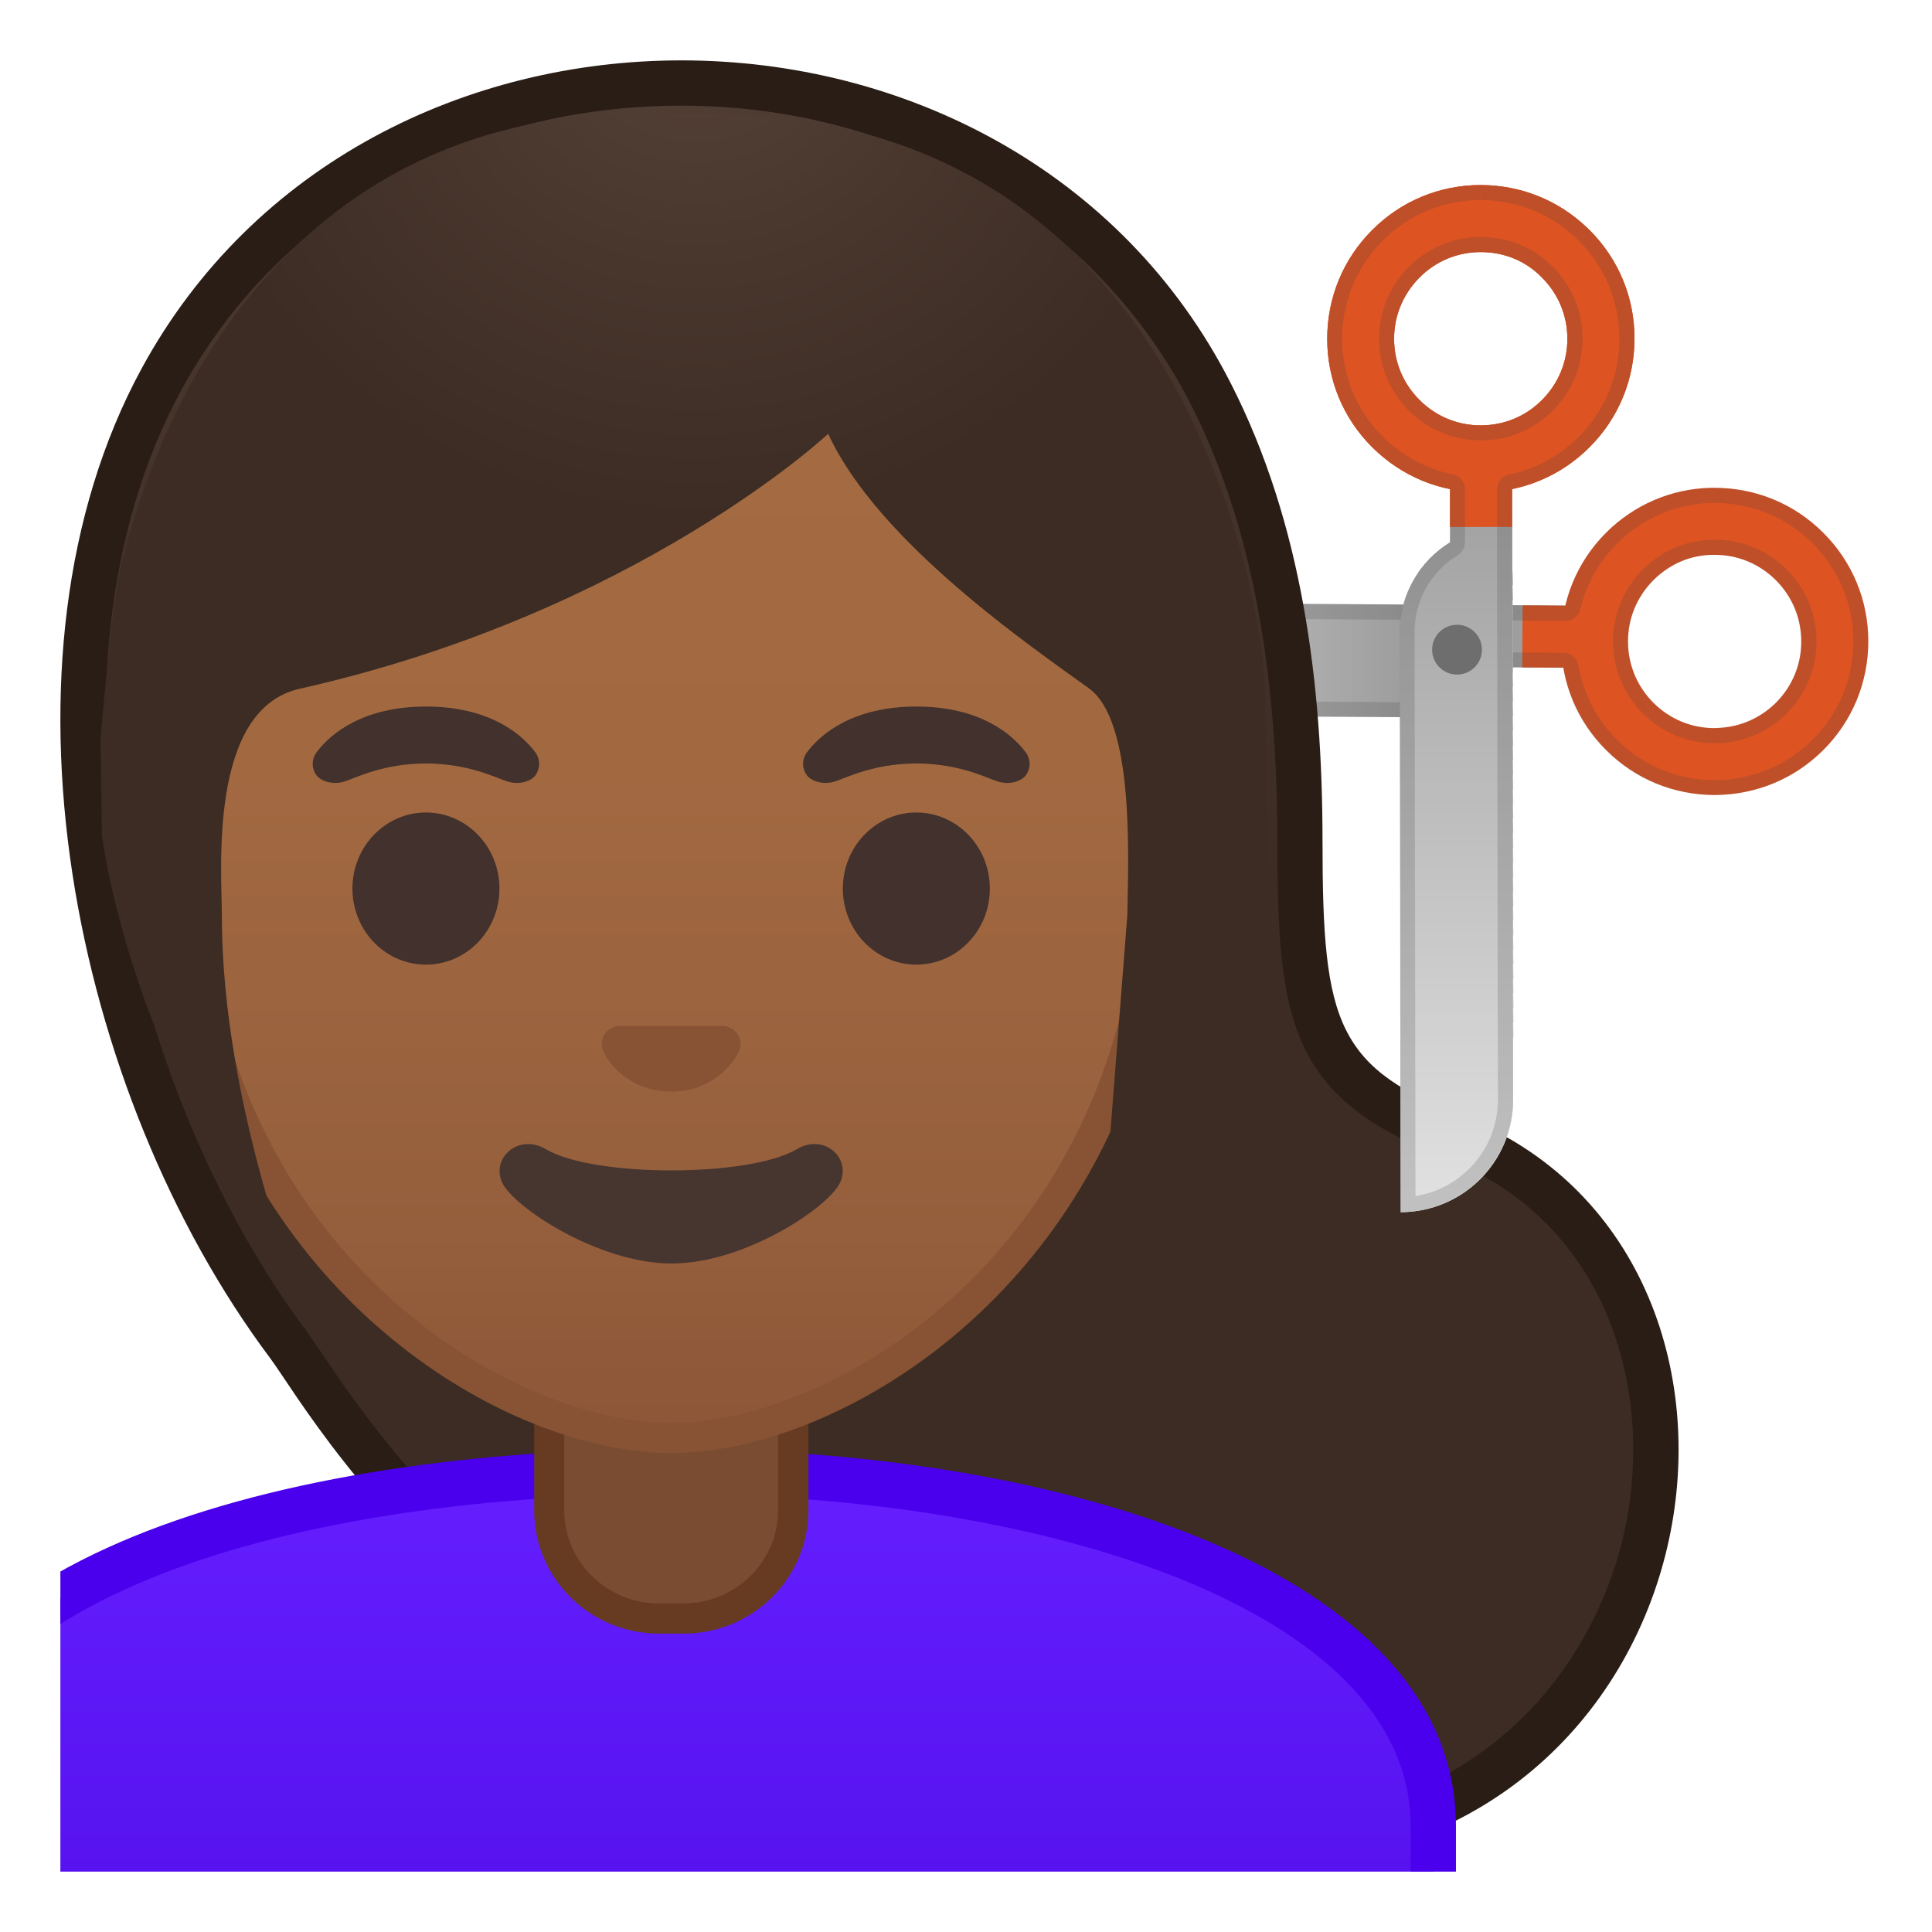
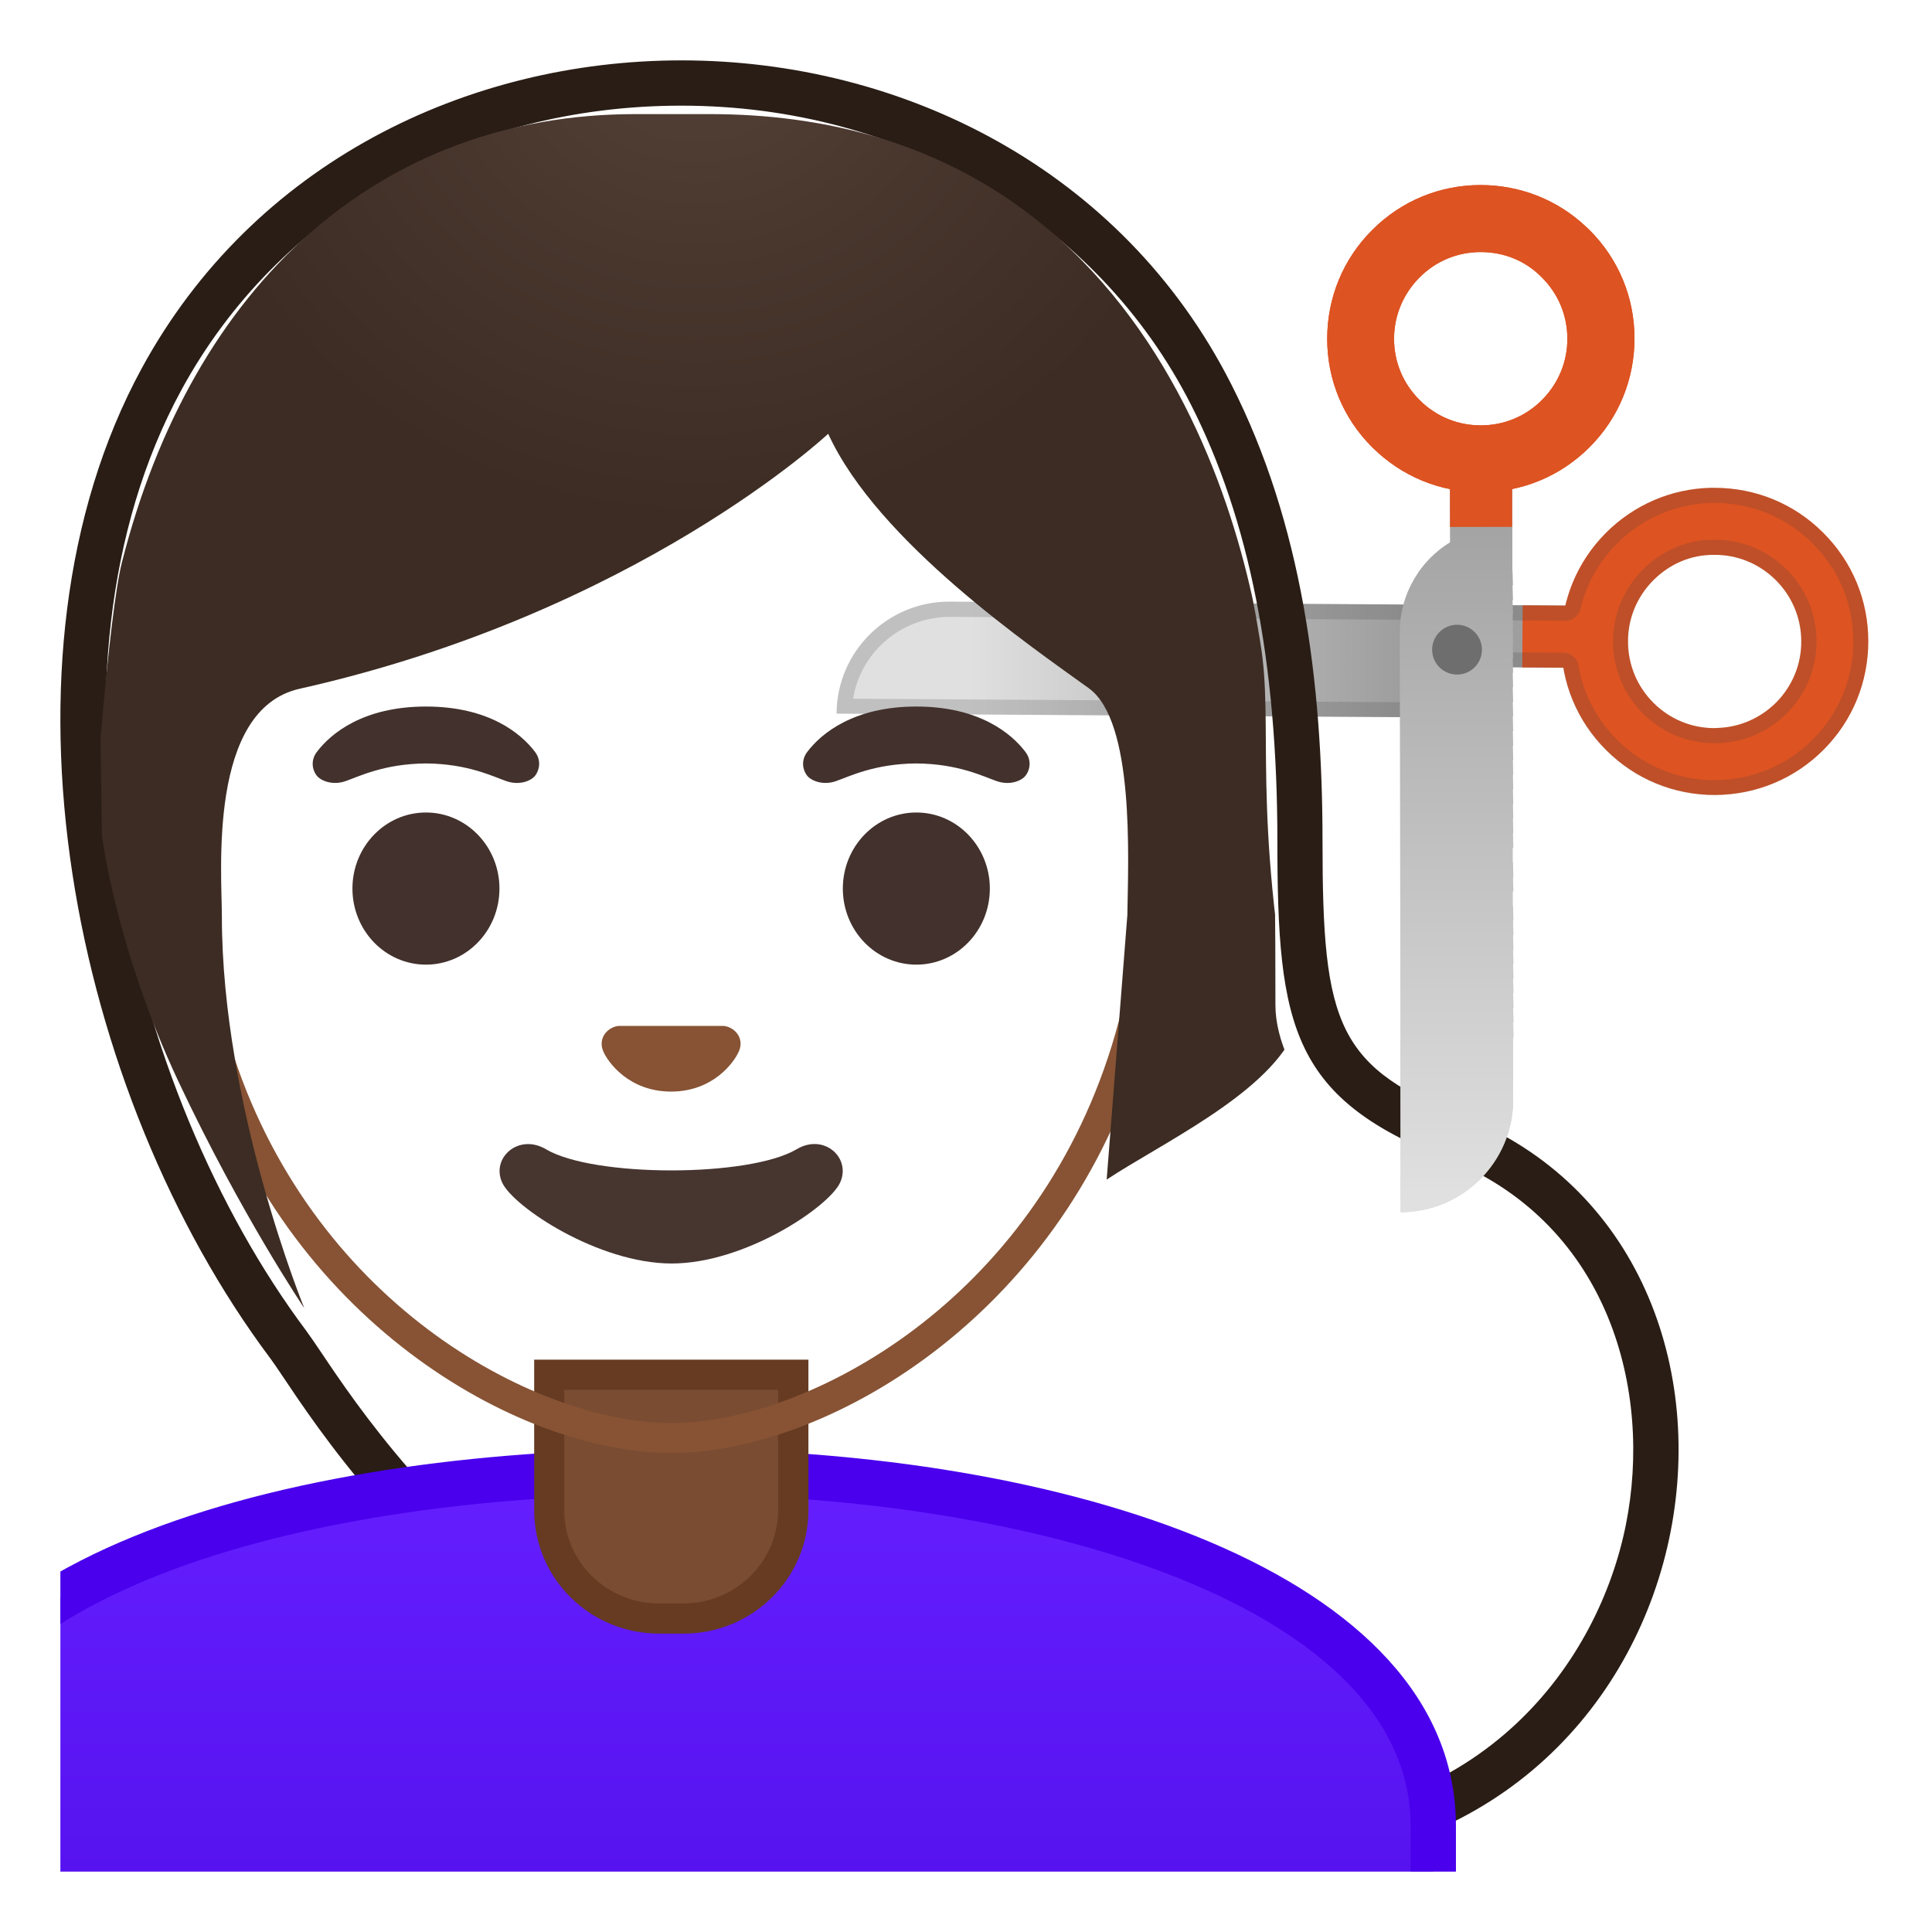
<svg xmlns="http://www.w3.org/2000/svg" xmlns:xlink="http://www.w3.org/1999/xlink" width="128" height="128" style="enable-background:new 0 0 128 128;">
  <g>
    <defs>
      <rect id="SVGID_1_" height="120" width="120" x="4" y="4" />
    </defs>
    <clipPath id="SVGID_2_">
      <use style="overflow:visible;" xlink:href="#SVGID_1_" />
    </clipPath>
    <linearGradient id="SVGID_3_" gradientUnits="userSpaceOnUse" x1="55.428" x2="104.988" y1="43.694" y2="43.694">
      <stop offset="0.178" style="stop-color:#E0E0E0" />
      <stop offset="0.755" style="stop-color:#9E9E9E" />
    </linearGradient>
    <path d="M55.43,47.28l38.43,0.24c2.52,0.02,4.73-1.31,5.97-3.31l5.13,0.03 l0.03-4.11l-4.11-0.03l0,0l-37.94-0.24C58.82,39.84,55.45,43.16,55.43,47.28z" style="clip-path:url(#SVGID_2_);fill:url(#SVGID_3_);" />
    <g style="clip-path:url(#SVGID_2_);">
      <rect height="4.11" style="fill:#DD5322;" transform="matrix(6.309274e-03 -1 1 6.309274e-03 60.097 144.825)" width="4.11" x="100.86" y="40.12" />
      <path d="M113.31,32.32c0.09,0,0.19,0,0.28,0c2.72,0,5.28,1.05,7.2,2.97l0,0c1.93,1.92,2.99,4.47,2.99,7.19 c0,2.72-1.05,5.28-2.97,7.2c-1.92,1.92-4.45,2.97-7.19,2.99c-2.72,0-5.28-1.05-7.2-2.97c-1.93-1.92-2.99-4.47-2.99-7.2 c0-2.72,1.05-5.28,2.97-7.2C108.25,33.45,110.7,32.39,113.31,32.32z M113.77,48.23c1.47-0.04,2.85-0.64,3.9-1.68 c1.08-1.09,1.68-2.53,1.67-4.06c0-1.53-0.6-2.97-1.69-4.06l0,0c-1.09-1.08-2.53-1.68-4.06-1.67c-1.56-0.02-2.97,0.6-4.06,1.69 c-1.08,1.09-1.68,2.53-1.67,4.06c0,1.53,0.6,2.97,1.69,4.06c1.09,1.08,2.53,1.68,4.06,1.67 C113.67,48.24,113.72,48.23,113.77,48.23z" style="fill:#DD5322;" />
    </g>
    <g style="opacity:0.2;clip-path:url(#SVGID_2_);">
      <path d="M113.61,32.32v1c2.45,0,4.75,0.95,6.48,2.68c1.74,1.73,2.7,4.04,2.7,6.49 c0,2.45-0.95,4.76-2.68,6.5c-1.72,1.72-4.03,2.68-6.5,2.7c-2.45,0-4.75-0.95-6.48-2.68c-1.35-1.35-2.24-3.05-2.56-4.93 c-0.08-0.48-0.49-0.83-0.98-0.83l-2.73-0.02l-1.02-0.01c0,0,0,0-0.01,0c-0.35,0-0.67,0.18-0.85,0.47c-1.1,1.78-3,2.84-5.11,2.84 l-37.35-0.24c0.5-3.07,3.18-5.42,6.42-5.42l37.94,0.24l2.84,0.02c0,0,0,0,0.01,0c0.46,0,0.87-0.32,0.97-0.77 c0.39-1.64,1.23-3.15,2.42-4.34c1.67-1.67,3.88-2.63,6.24-2.7c0.08,0,0.17,0,0.25,0L113.61,32.32 M113.64,49.24l0.16,0 c1.73-0.05,3.35-0.75,4.58-1.98c1.27-1.28,1.97-2.97,1.97-4.77c0-1.8-0.71-3.49-1.98-4.76c-0.01-0.01-0.02-0.02-0.03-0.03 c-1.27-1.25-2.94-1.94-4.72-1.94c0,0,0,0,0,0l-0.09,0c-1.75,0-3.42,0.7-4.69,1.98c-1.27,1.28-1.97,2.97-1.97,4.77 c0,1.8,0.71,3.49,1.98,4.76c1.27,1.27,2.96,1.97,4.75,1.97L113.64,49.24 M113.61,32.32c-0.01,0-0.01,0-0.02,0 c-0.09,0-0.19,0-0.28,0c-2.62,0.07-5.06,1.13-6.92,2.99c-1.34,1.35-2.25,3.01-2.68,4.81l-2.84-0.02v0l-37.94-0.24 c-0.02,0-0.03,0-0.05,0c-4.1,0-7.44,3.31-7.46,7.42l38.43,0.24c0.01,0,0.03,0,0.04,0c2.5,0,4.7-1.33,5.92-3.31l1.02,0.01v0 l2.73,0.02c0.35,2.06,1.32,3.97,2.84,5.47c1.92,1.92,4.47,2.97,7.19,2.97c0.01,0,0.01,0,0.02,0c2.74-0.02,5.27-1.07,7.19-2.99 c1.92-1.93,2.98-4.48,2.97-7.2c0-2.72-1.07-5.27-2.99-7.19C118.87,33.37,116.32,32.32,113.61,32.32L113.61,32.32z M113.6,48.24 c-1.53,0-2.97-0.59-4.05-1.67c-1.09-1.08-1.68-2.52-1.69-4.06c0-1.53,0.59-2.97,1.67-4.06c1.07-1.07,2.45-1.69,3.98-1.69 c0.02,0,0.05,0,0.07,0c0,0,0.01,0,0.01,0c1.53,0,2.96,0.59,4.05,1.67l0,0c1.09,1.08,1.68,2.52,1.69,4.06 c0,1.53-0.59,2.97-1.67,4.06c-1.05,1.05-2.42,1.64-3.9,1.68c-0.04,0-0.09,0-0.13,0c-0.01,0-0.02,0-0.03,0 C113.61,48.24,113.61,48.24,113.6,48.24L113.6,48.24z" style="fill:#424242;" />
    </g>
    <g style="clip-path:url(#SVGID_2_);">
      <radialGradient id="SVGID_4_" cx="44.109" cy="21.319" gradientUnits="userSpaceOnUse" r="55.329">
        <stop offset="0" style="stop-color:#554138" />
        <stop offset="1" style="stop-color:#3C2C23" />
      </radialGradient>
-       <path d="M82.88,122.17c-27.56,0-48.69-10.66-62.8-31.67c-0.41-0.62-0.74-1.1-0.98-1.43 C6.81,72.66,0.31,44.26,10.7,25.14C17.38,12.84,30.26,5.5,45.15,5.5c15.18,0,28.63,7.91,35.1,20.64 c3.96,7.79,5.88,17.47,5.88,29.59c0,12.55,1.05,16.13,10.66,19.8c11.18,4.65,14.3,16.3,12.4,25.78 C107.27,110.93,99.23,122.17,82.88,122.17z" style="fill:url(#SVGID_4_);" />
      <path d="M45.15,7c14.61,0,27.55,7.59,33.76,19.82c3.85,7.58,5.72,17.04,5.72,28.91 c0,12.4,0.95,17.12,11.58,21.18c10.41,4.35,13.28,15.24,11.51,24.1c-1.81,9.07-9.4,19.66-24.85,19.66 c-17.35,0-32.29-4.36-44.38-12.96C28.82,100.83,23.56,93,21.32,89.66c-0.42-0.62-0.75-1.11-1.03-1.49 c-12-16.03-18.38-43.73-8.28-62.32C18.43,14.05,30.82,7,45.15,7 M45.15,4C30.97,4,16.79,10.78,9.38,24.42 C-1.09,43.7,4.78,72.45,17.89,89.97c3.05,4.08,19.13,33.7,64.98,33.7c31.16,0,37.6-39.92,14.45-49.55 c-8.78-3.34-9.7-6.2-9.7-18.4c0-10.47-1.35-21.03-6.05-30.27C74.33,11.18,59.73,4,45.15,4L45.15,4z" style="fill:#291D15;" />
    </g>
    <g style="clip-path:url(#SVGID_2_);">
      <defs>
        <rect id="SVGID_5_" height="120" width="120" x="-15" y="4" />
      </defs>
      <clipPath id="SVGID_6_">
        <use style="overflow:visible;" xlink:href="#SVGID_5_" />
      </clipPath>
      <g style="clip-path:url(#SVGID_6_);">
        <g id="XMLID_14_">
          <linearGradient id="SVGID_7_" gradientUnits="userSpaceOnUse" x1="44.464" x2="44.464" y1="97.5" y2="130.5">
            <stop offset="0" style="stop-color:#651FFF" />
            <stop offset="0.705" style="stop-color:#5914F2" />
            <stop offset="1" style="stop-color:#530EEB" />
          </linearGradient>
          <path d="M-6.04,130.5v-9.51c0-17.29,27.21-23.46,50.5-23.49h0.14c13.39,0,25.82,2.15,35.01,6.05 c7,2.98,15.35,8.42,15.35,17.44v9.51H-6.04z" style="fill:url(#SVGID_7_);" />
          <path d="M44.6,99c24.28,0,48.86,7.55,48.86,21.99V129h-98v-8.01c0-6.95,4.88-12.47,14.52-16.42 c8.75-3.58,20.99-5.56,34.49-5.57L44.6,99 M44.6,96c-0.05,0-0.09,0-0.14,0c-25.65,0.03-52,7.1-52,24.99V132h104v-11.01 C96.46,104.13,70.37,96,44.6,96L44.6,96z" style="fill:#4A00ED;" />
        </g>
        <g id="XMLID_12_">
          <path d="M43.64,107.23c-4,0-7.26-3.22-7.26-7.17v-8.98h16.16v8.98c0,3.96-3.26,7.17-7.26,7.17H43.64z" style="fill:#7A4C32;" />
          <path d="M51.55,92.08v7.98c0,3.4-2.81,6.17-6.26,6.17h-1.65c-3.45,0-6.26-2.77-6.26-6.17v-7.98h7.08 H51.55 M53.55,90.08h-9.08h-9.08v9.98c0,4.51,3.7,8.17,8.26,8.17h1.65c4.56,0,8.26-3.66,8.26-8.17V90.08L53.55,90.08z" style="fill:#663B22;" />
        </g>
        <g>
          <linearGradient id="SVGID_8_" gradientUnits="userSpaceOnUse" x1="44.464" x2="44.464" y1="94.708" y2="17.885">
            <stop offset="0" style="stop-color:#8D5738" />
            <stop offset="0.216" style="stop-color:#97603D" />
            <stop offset="0.573" style="stop-color:#A26941" />
            <stop offset="1" style="stop-color:#A56C43" />
          </linearGradient>
-           <path d="M44.46,95.27c-2.3,0-4.91-0.5-7.56-1.43C25.57,89.83,12.33,77.5,12.33,55.95 c0-28.72,17.31-38.91,32.13-38.91s32.13,10.19,32.13,38.91c0,21.58-13.26,33.9-24.61,37.9C49.35,94.78,46.75,95.27,44.46,95.27z " style="fill:url(#SVGID_8_);" />
          <path d="M44.46,18.04L44.46,18.04c8.41,0,16.06,3.25,21.55,9.15c6.27,6.73,9.58,16.68,9.58,28.77 c0,21.06-12.9,33.07-23.94,36.96c-2.53,0.89-5.01,1.36-7.19,1.36c-2.19,0-4.69-0.48-7.23-1.38 c-11.03-3.9-23.9-15.92-23.9-36.94c0-12.09,3.31-22.03,9.58-28.77C28.4,21.29,36.06,18.04,44.46,18.04 M44.46,16.04 L44.46,16.04L44.46,16.04c-17.2,0-33.13,12.79-33.13,39.91c0,21.79,13.49,34.67,25.23,38.83c2.8,0.99,5.5,1.49,7.9,1.49 c2.38,0,5.07-0.49,7.85-1.47c11.76-4.14,25.28-17.03,25.28-38.84C77.59,28.83,61.67,16.04,44.46,16.04L44.46,16.04z" style="fill:#875334;" />
        </g>
        <g>
          <defs>
            <path id="SVGID_9_" d="M4.08,88.85c0,0,2.26-44.72,4-51.6C12.75,18.83,25.14,7.56,42.09,7.56h4.93 C78.33,7.56,83.5,39.25,84,46.33s0.5,16.05,0.5,20.25c0,9.42,20.58,22,20.58,22L4.08,88.85z" />
          </defs>
          <clipPath id="SVGID_10_">
            <use style="overflow:visible;" xlink:href="#SVGID_9_" />
          </clipPath>
          <g style="clip-path:url(#SVGID_10_);">
            <radialGradient id="SVGID_11_" cx="46.119" cy="0.637" gradientTransform="matrix(1 0 0 0.964 0 0.023)" gradientUnits="userSpaceOnUse" r="35.035">
              <stop offset="0" style="stop-color:#554138" />
              <stop offset="1" style="stop-color:#3C2C23" />
            </radialGradient>
            <path d="M85.67,68.58c-2.75-15.1-1.25-20.5-2.17-26c-0.78-4.69-5-35.51-38.96-35.51 C5.71,7.07,6.57,42.65,6.57,42.65l0.18,12.69c0,0,0.92,7.5,5.08,16.33s8.33,15,8.33,15s-5.46-13.33-5.46-25.95 c0-2.92-0.94-13.73,5.16-15.09c22.36-5.02,35.01-16.89,35.01-16.89c3.29,7.19,13.58,14.19,17.27,16.86 c3.03,2.19,2.61,11.2,2.55,15.03l-1.37,17.52C76.92,75.77,83.71,72.59,85.67,68.58z" style="fill:url(#SVGID_11_);" />
          </g>
        </g>
        <g>
          <path d="M48.28,68.05c-0.1-0.04-0.21-0.07-0.32-0.08h-6.99c-0.11,0.01-0.21,0.04-0.32,0.08 c-0.63,0.26-0.98,0.91-0.68,1.61c0.3,0.7,1.69,2.66,4.49,2.66c2.8,0,4.19-1.96,4.49-2.66C49.26,68.97,48.91,68.31,48.28,68.05z" style="fill:#875334;" />
          <g>
            <ellipse cx="28.22" cy="58.87" rx="4.87" ry="5.04" style="fill:#42312C;" />
            <ellipse cx="60.71" cy="58.87" rx="4.87" ry="5.04" style="fill:#42312C;" />
            <path d="M35.45,49.82c-0.93-1.23-3.07-3.01-7.23-3.01s-6.31,1.79-7.23,3.01 c-0.41,0.54-0.31,1.17-0.02,1.55c0.26,0.35,1.04,0.68,1.9,0.39c0.86-0.29,2.54-1.16,5.35-1.18c2.81,0.02,4.49,0.89,5.35,1.18 c0.86,0.29,1.64-0.03,1.9-0.39C35.75,50.99,35.86,50.36,35.45,49.82z" style="fill:#42312C;" />
            <path d="M67.94,49.82c-0.93-1.23-3.07-3.01-7.23-3.01s-6.31,1.79-7.23,3.01 c-0.41,0.54-0.31,1.17-0.02,1.55c0.26,0.35,1.04,0.68,1.9,0.39c0.86-0.29,2.54-1.16,5.35-1.18c2.81,0.02,4.49,0.89,5.35,1.18 c0.86,0.29,1.64-0.03,1.9-0.39C68.25,50.99,68.35,50.36,67.94,49.82z" style="fill:#42312C;" />
          </g>
          <path d="M52.78,76.14c-3.15,1.87-13.46,1.87-16.61,0c-1.81-1.07-3.65,0.57-2.9,2.21 c0.74,1.61,6.37,5.36,11.23,5.36s10.42-3.75,11.16-5.36C56.41,76.71,54.59,75.06,52.78,76.14z" style="fill:#473530;" />
        </g>
      </g>
    </g>
    <g style="clip-path:url(#SVGID_2_);">
      <g>
        <defs>
          <path id="SVGID_12_" d="M96.07,30.8l0.01,5.13c-2,1.23-3.35,3.43-3.34,5.95l0.06,38.43c4.12-0.01,7.46-3.35,7.45-7.47 l-0.06-37.94l0,0l-0.01-4.11L96.07,30.8z" />
        </defs>
        <clipPath id="SVGID_13_">
          <use style="overflow:visible;" xlink:href="#SVGID_12_" />
        </clipPath>
        <polygon points="102.06,32.57 102.2,37.73 89.77,38.08 89.76,37.48 98.01,28.74 " style="clip-path:url(#SVGID_13_);fill:#ABABAB;" />
        <rect height="0.96" style="clip-path:url(#SVGID_13_);fill:#ABABAB;" transform="matrix(1 -0.028 0.028 1 -1.046 2.728)" width="12.44" x="89.78" y="37.9" />
        <rect height="0.96" style="clip-path:url(#SVGID_13_);fill:#ACACAC;" transform="matrix(1 -0.028 0.028 1 -1.073 2.729)" width="12.44" x="89.81" y="38.87" />
        <rect height="0.96" style="clip-path:url(#SVGID_13_);fill:#ADADAD;" transform="matrix(1 -0.028 0.028 1 -1.101 2.73)" width="12.44" x="89.84" y="39.83" />
        <rect height="0.96" style="clip-path:url(#SVGID_13_);fill:#AEAEAE;" transform="matrix(1 -0.028 0.028 1 -1.128 2.731)" width="12.44" x="89.87" y="40.8" />
        <rect height="0.96" style="clip-path:url(#SVGID_13_);fill:#AFAFAF;" transform="matrix(1 -0.028 0.028 1 -1.155 2.732)" width="12.44" x="89.89" y="41.76" />
        <rect height="0.96" style="clip-path:url(#SVGID_13_);fill:#B0B0B0;" transform="matrix(1 -0.028 0.028 1 -1.182 2.733)" width="12.44" x="89.92" y="42.72" />
        <rect height="0.96" style="clip-path:url(#SVGID_13_);fill:#B1B1B1;" transform="matrix(1 -0.028 0.028 1 -1.21 2.735)" width="12.44" x="89.95" y="43.69" />
        <rect height="0.96" style="clip-path:url(#SVGID_13_);fill:#B2B2B2;" transform="matrix(1 -0.028 0.028 1 -1.237 2.736)" width="12.44" x="89.97" y="44.65" />
        <rect height="0.96" style="clip-path:url(#SVGID_13_);fill:#B3B3B3;" transform="matrix(1 -0.028 0.028 1 -1.264 2.737)" width="12.44" x="90" y="45.62" />
        <rect height="0.96" style="clip-path:url(#SVGID_13_);fill:#B4B4B4;" transform="matrix(1 -0.028 0.028 1 -1.291 2.738)" width="12.44" x="90.03" y="46.58" />
        <rect height="0.96" style="clip-path:url(#SVGID_13_);fill:#B5B5B5;" transform="matrix(1 -0.028 0.028 1 -1.318 2.739)" width="12.44" x="90.06" y="47.55" />
        <rect height="0.96" style="clip-path:url(#SVGID_13_);fill:#B6B6B6;" transform="matrix(1 -0.028 0.028 1 -1.346 2.74)" width="12.44" x="90.08" y="48.51" />
        <rect height="0.96" style="clip-path:url(#SVGID_13_);fill:#B7B7B7;" transform="matrix(1 -0.028 0.028 1 -1.373 2.741)" width="12.44" x="90.11" y="49.47" />
        <rect height="0.96" style="clip-path:url(#SVGID_13_);fill:#B8B8B8;" transform="matrix(1 -0.028 0.028 1 -1.4 2.743)" width="12.44" x="90.14" y="50.44" />
        <rect height="0.96" style="clip-path:url(#SVGID_13_);fill:#B9B9B9;" transform="matrix(1 -0.028 0.028 1 -1.427 2.744)" width="12.44" x="90.17" y="51.4" />
        <rect height="0.96" style="clip-path:url(#SVGID_13_);fill:#BABABA;" transform="matrix(1 -0.028 0.028 1 -1.455 2.745)" width="12.44" x="90.19" y="52.37" />
        <rect height="0.96" style="clip-path:url(#SVGID_13_);fill:#BCBCBC;" transform="matrix(1 -0.028 0.028 1 -1.482 2.746)" width="12.44" x="90.22" y="53.33" />
        <rect height="0.96" style="clip-path:url(#SVGID_13_);fill:#BDBDBD;" transform="matrix(1 -0.028 0.028 1 -1.509 2.747)" width="12.44" x="90.25" y="54.3" />
        <rect height="0.96" style="clip-path:url(#SVGID_13_);fill:#BEBEBE;" transform="matrix(1 -0.028 0.028 1 -1.536 2.748)" width="12.44" x="90.27" y="55.26" />
-         <rect height="0.96" style="clip-path:url(#SVGID_13_);fill:#BFBFBF;" transform="matrix(1 -0.028 0.028 1 -1.563 2.749)" width="12.44" x="90.3" y="56.22" />
        <rect height="0.96" style="clip-path:url(#SVGID_13_);fill:#C0C0C0;" transform="matrix(1 -0.028 0.028 1 -1.591 2.751)" width="12.44" x="90.33" y="57.19" />
        <rect height="0.96" style="clip-path:url(#SVGID_13_);fill:#C1C1C1;" transform="matrix(1 -0.028 0.028 1 -1.618 2.752)" width="12.44" x="90.36" y="58.15" />
-         <rect height="0.96" style="clip-path:url(#SVGID_13_);fill:#C2C2C2;" transform="matrix(1 -0.028 0.028 1 -1.645 2.753)" width="12.44" x="90.38" y="59.12" />
        <rect height="0.96" style="clip-path:url(#SVGID_13_);fill:#C3C3C3;" transform="matrix(1 -0.028 0.028 1 -1.673 2.754)" width="12.44" x="90.41" y="60.08" />
        <rect height="0.96" style="clip-path:url(#SVGID_13_);fill:#C4C4C4;" transform="matrix(1 -0.028 0.028 1 -1.7 2.755)" width="12.44" x="90.44" y="61.05" />
        <rect height="0.96" style="clip-path:url(#SVGID_13_);fill:#C5C5C5;" transform="matrix(1 -0.028 0.028 1 -1.727 2.756)" width="12.44" x="90.47" y="62.01" />
        <rect height="0.96" style="clip-path:url(#SVGID_13_);fill:#C6C6C6;" transform="matrix(1 -0.028 0.028 1 -1.754 2.758)" width="12.44" x="90.49" y="62.97" />
        <rect height="0.96" style="clip-path:url(#SVGID_13_);fill:#C7C7C7;" transform="matrix(1 -0.028 0.028 1 -1.781 2.759)" width="12.44" x="90.52" y="63.94" />
        <rect height="0.96" style="clip-path:url(#SVGID_13_);fill:#C8C8C8;" transform="matrix(1 -0.028 0.028 1 -1.809 2.76)" width="12.44" x="90.55" y="64.9" />
        <rect height="0.96" style="clip-path:url(#SVGID_13_);fill:#C9C9C9;" transform="matrix(1 -0.028 0.028 1 -1.836 2.761)" width="12.44" x="90.57" y="65.87" />
        <rect height="0.96" style="clip-path:url(#SVGID_13_);fill:#CACACA;" transform="matrix(1 -0.028 0.028 1 -1.863 2.762)" width="12.44" x="90.6" y="66.83" />
        <rect height="0.96" style="clip-path:url(#SVGID_13_);fill:#CBCBCB;" transform="matrix(1 -0.028 0.028 1 -1.89 2.763)" width="12.44" x="90.63" y="67.8" />
        <polygon points="103.08,68.58 103.22,73.82 95.06,82.46 90.92,78.54 90.64,68.94 " style="clip-path:url(#SVGID_13_);fill:#CBCBCB;" />
      </g>
      <rect height="4.11" style="fill:#DD5322;" transform="matrix(1 -1.577740e-03 1.577740e-03 1 -0.052 0.155)" width="4.11" x="96.07" y="30.8" />
-       <path d="M105.1,15.04c0.07,0.06,0.13,0.13,0.2,0.19c1.93,1.92,2.99,4.47,2.99,7.19l0,0 c0,2.72-1.05,5.28-2.97,7.2c-1.92,1.93-4.48,2.99-7.2,2.99c-2.72,0-5.25-1.04-7.2-2.97c-1.93-1.92-2.99-4.47-2.99-7.19 c0-2.72,1.05-5.28,2.97-7.2c1.92-1.93,4.47-2.99,7.19-2.99C100.72,12.26,103.2,13.24,105.1,15.04z M94.17,26.62 c1.07,1.01,2.47,1.57,3.95,1.56c1.53,0,2.97-0.6,4.05-1.69c1.08-1.09,1.68-2.53,1.67-4.06l0,0c0-1.53-0.6-2.97-1.69-4.05 c-1.09-1.12-2.53-1.68-4.06-1.68c-1.53,0-2.97,0.6-4.05,1.69c-1.08,1.09-1.68,2.53-1.68,4.06c0,1.53,0.6,2.97,1.69,4.05 C94.1,26.54,94.14,26.58,94.17,26.62z" style="fill:#DD5322;" />
+       <path d="M105.1,15.04c0.07,0.06,0.13,0.13,0.2,0.19c1.93,1.92,2.99,4.47,2.99,7.19l0,0 c0,2.72-1.05,5.28-2.97,7.2c-1.92,1.93-4.48,2.99-7.2,2.99c-2.72,0-5.25-1.04-7.2-2.97c-1.93-1.92-2.99-4.47-2.99-7.19 c0-2.72,1.05-5.28,2.97-7.2c1.92-1.93,4.47-2.99,7.19-2.99C100.72,12.26,103.2,13.24,105.1,15.04z M94.17,26.62 c1.07,1.01,2.47,1.57,3.95,1.56c1.53,0,2.97-0.6,4.05-1.69c1.08-1.09,1.68-2.53,1.67-4.06l0,0c0-1.53-0.6-2.97-1.69-4.05 c-1.09-1.12-2.53-1.68-4.06-1.68c-1.53,0-2.97,0.6-4.05,1.69c-1.08,1.09-1.68,2.53-1.68,4.06c0,1.53,0.6,2.97,1.69,4.05 C94.1,26.54,94.14,26.58,94.17,26.62" style="fill:#DD5322;" />
    </g>
    <g style="clip-path:url(#SVGID_2_);">
      <linearGradient id="SVGID_14_" gradientUnits="userSpaceOnUse" x1="96.49" x2="96.49" y1="30.794" y2="79.132">
        <stop offset="0" style="stop-color:#9E9E9E" />
        <stop offset="1" style="stop-color:#E0E0E0" />
      </linearGradient>
      <path d="M96.07,30.8l0.01,5.13c-2,1.23-3.35,3.43-3.34,5.95l0.06,38.43 c4.12-0.01,7.46-3.35,7.45-7.47l-0.06-37.94l0,0l-0.01-4.11L96.07,30.8z" style="fill:url(#SVGID_14_);" />
      <rect height="4.11" style="fill:#DD5322;" transform="matrix(1 -1.577740e-03 1.577740e-03 1 -0.052 0.155)" width="4.11" x="96.07" y="30.8" />
      <path d="M105.1,15.04c0.07,0.06,0.13,0.13,0.2,0.19c1.93,1.92,2.99,4.47,2.99,7.19l0,0 c0,2.72-1.05,5.28-2.97,7.2c-1.92,1.93-4.48,2.99-7.2,2.99c-2.72,0-5.25-1.04-7.2-2.97c-1.93-1.92-2.99-4.47-2.99-7.19 c0-2.72,1.05-5.28,2.97-7.2c1.92-1.93,4.47-2.99,7.19-2.99C100.72,12.26,103.2,13.24,105.1,15.04z M94.17,26.62 c1.07,1.01,2.47,1.57,3.95,1.56c1.53,0,2.97-0.6,4.05-1.69c1.08-1.09,1.68-2.53,1.67-4.06l0,0c0-1.53-0.6-2.97-1.69-4.05 c-1.09-1.12-2.53-1.68-4.06-1.68c-1.53,0-2.97,0.6-4.05,1.69c-1.08,1.09-1.68,2.53-1.68,4.06c0,1.53,0.6,2.97,1.69,4.05 C94.1,26.54,94.14,26.58,94.17,26.62z" style="fill:#DD5322;" />
      <ellipse cx="96.55" cy="43.04" rx="1.65" ry="1.65" style="fill:#6E6E6E;" transform="matrix(0.707 -0.707 0.707 0.707 -2.158 80.874)" />
    </g>
    <g style="opacity:0.2;clip-path:url(#SVGID_2_);">
-       <path d="M98.11,12.26v1c2.36,0,4.59,0.89,6.3,2.5c0.06,0.06,0.12,0.12,0.18,0.18 c1.74,1.73,2.69,4.04,2.7,6.49c0,2.45-0.95,4.76-2.68,6.5c-1.28,1.28-2.88,2.15-4.63,2.51c-0.47,0.1-0.8,0.51-0.8,0.98l0,2.49 l0.06,37.94c0,1.73-0.67,3.35-1.89,4.57c-0.98,0.98-2.22,1.61-3.57,1.82l-0.06-37.36c0-2.09,1.07-4,2.86-5.1 c0.3-0.18,0.48-0.51,0.48-0.85l0-1.02l0-2.5c0-0.47-0.34-0.88-0.8-0.98c-1.74-0.35-3.34-1.22-4.64-2.49 c-1.74-1.73-2.69-4.03-2.7-6.49c0-2.45,0.95-4.76,2.68-6.5c1.73-1.74,4.03-2.69,6.49-2.7L98.11,12.26 M98.11,29.18 C98.11,29.18,98.12,29.18,98.11,29.18c1.81,0,3.5-0.71,4.77-1.98c1.27-1.27,1.97-2.97,1.97-4.77c0-0.01,0-0.03,0-0.04 c-0.01-1.79-0.72-3.46-1.97-4.71c-1.24-1.28-2.94-1.98-4.78-1.98c-1.8,0-3.49,0.71-4.76,1.98c-1.27,1.27-1.97,2.97-1.97,4.77 c0,1.8,0.71,3.49,1.97,4.75c0.05,0.05,0.09,0.09,0.14,0.14C94.74,28.53,96.39,29.18,98.11,29.18 M98.11,12.26c0,0-0.01,0-0.01,0 c-2.72,0-5.27,1.07-7.19,2.99c-1.92,1.93-2.97,4.49-2.97,7.2c0,2.72,1.07,5.27,2.99,7.19c1.45,1.43,3.22,2.37,5.14,2.76l0,2.5h0 l0,1.02c-2,1.23-3.35,3.43-3.34,5.95l0.06,38.43c4.12-0.01,7.46-3.35,7.45-7.47l-0.06-37.94h0l0-2.49 c1.94-0.4,3.71-1.35,5.14-2.78c1.92-1.93,2.97-4.49,2.97-7.2c0-2.72-1.07-5.27-2.99-7.19c-0.07-0.07-0.13-0.13-0.2-0.19 C103.2,13.25,100.73,12.26,98.11,12.26L98.11,12.26z M98.11,28.18c-1.48,0-2.87-0.55-3.94-1.56c-0.04-0.04-0.08-0.07-0.11-0.11 c-1.09-1.08-1.68-2.52-1.69-4.05c0-1.53,0.59-2.98,1.68-4.06c1.08-1.09,2.52-1.68,4.05-1.69c0,0,0.01,0,0.01,0 c1.53,0,2.97,0.56,4.05,1.68c1.09,1.08,1.68,2.52,1.69,4.05l0,0c0,1.53-0.59,2.97-1.67,4.06C101.1,27.58,99.66,28.18,98.11,28.18 C98.12,28.18,98.12,28.18,98.11,28.18L98.11,28.18z" style="fill:#424242;" />
-     </g>
+       </g>
  </g>
</svg>